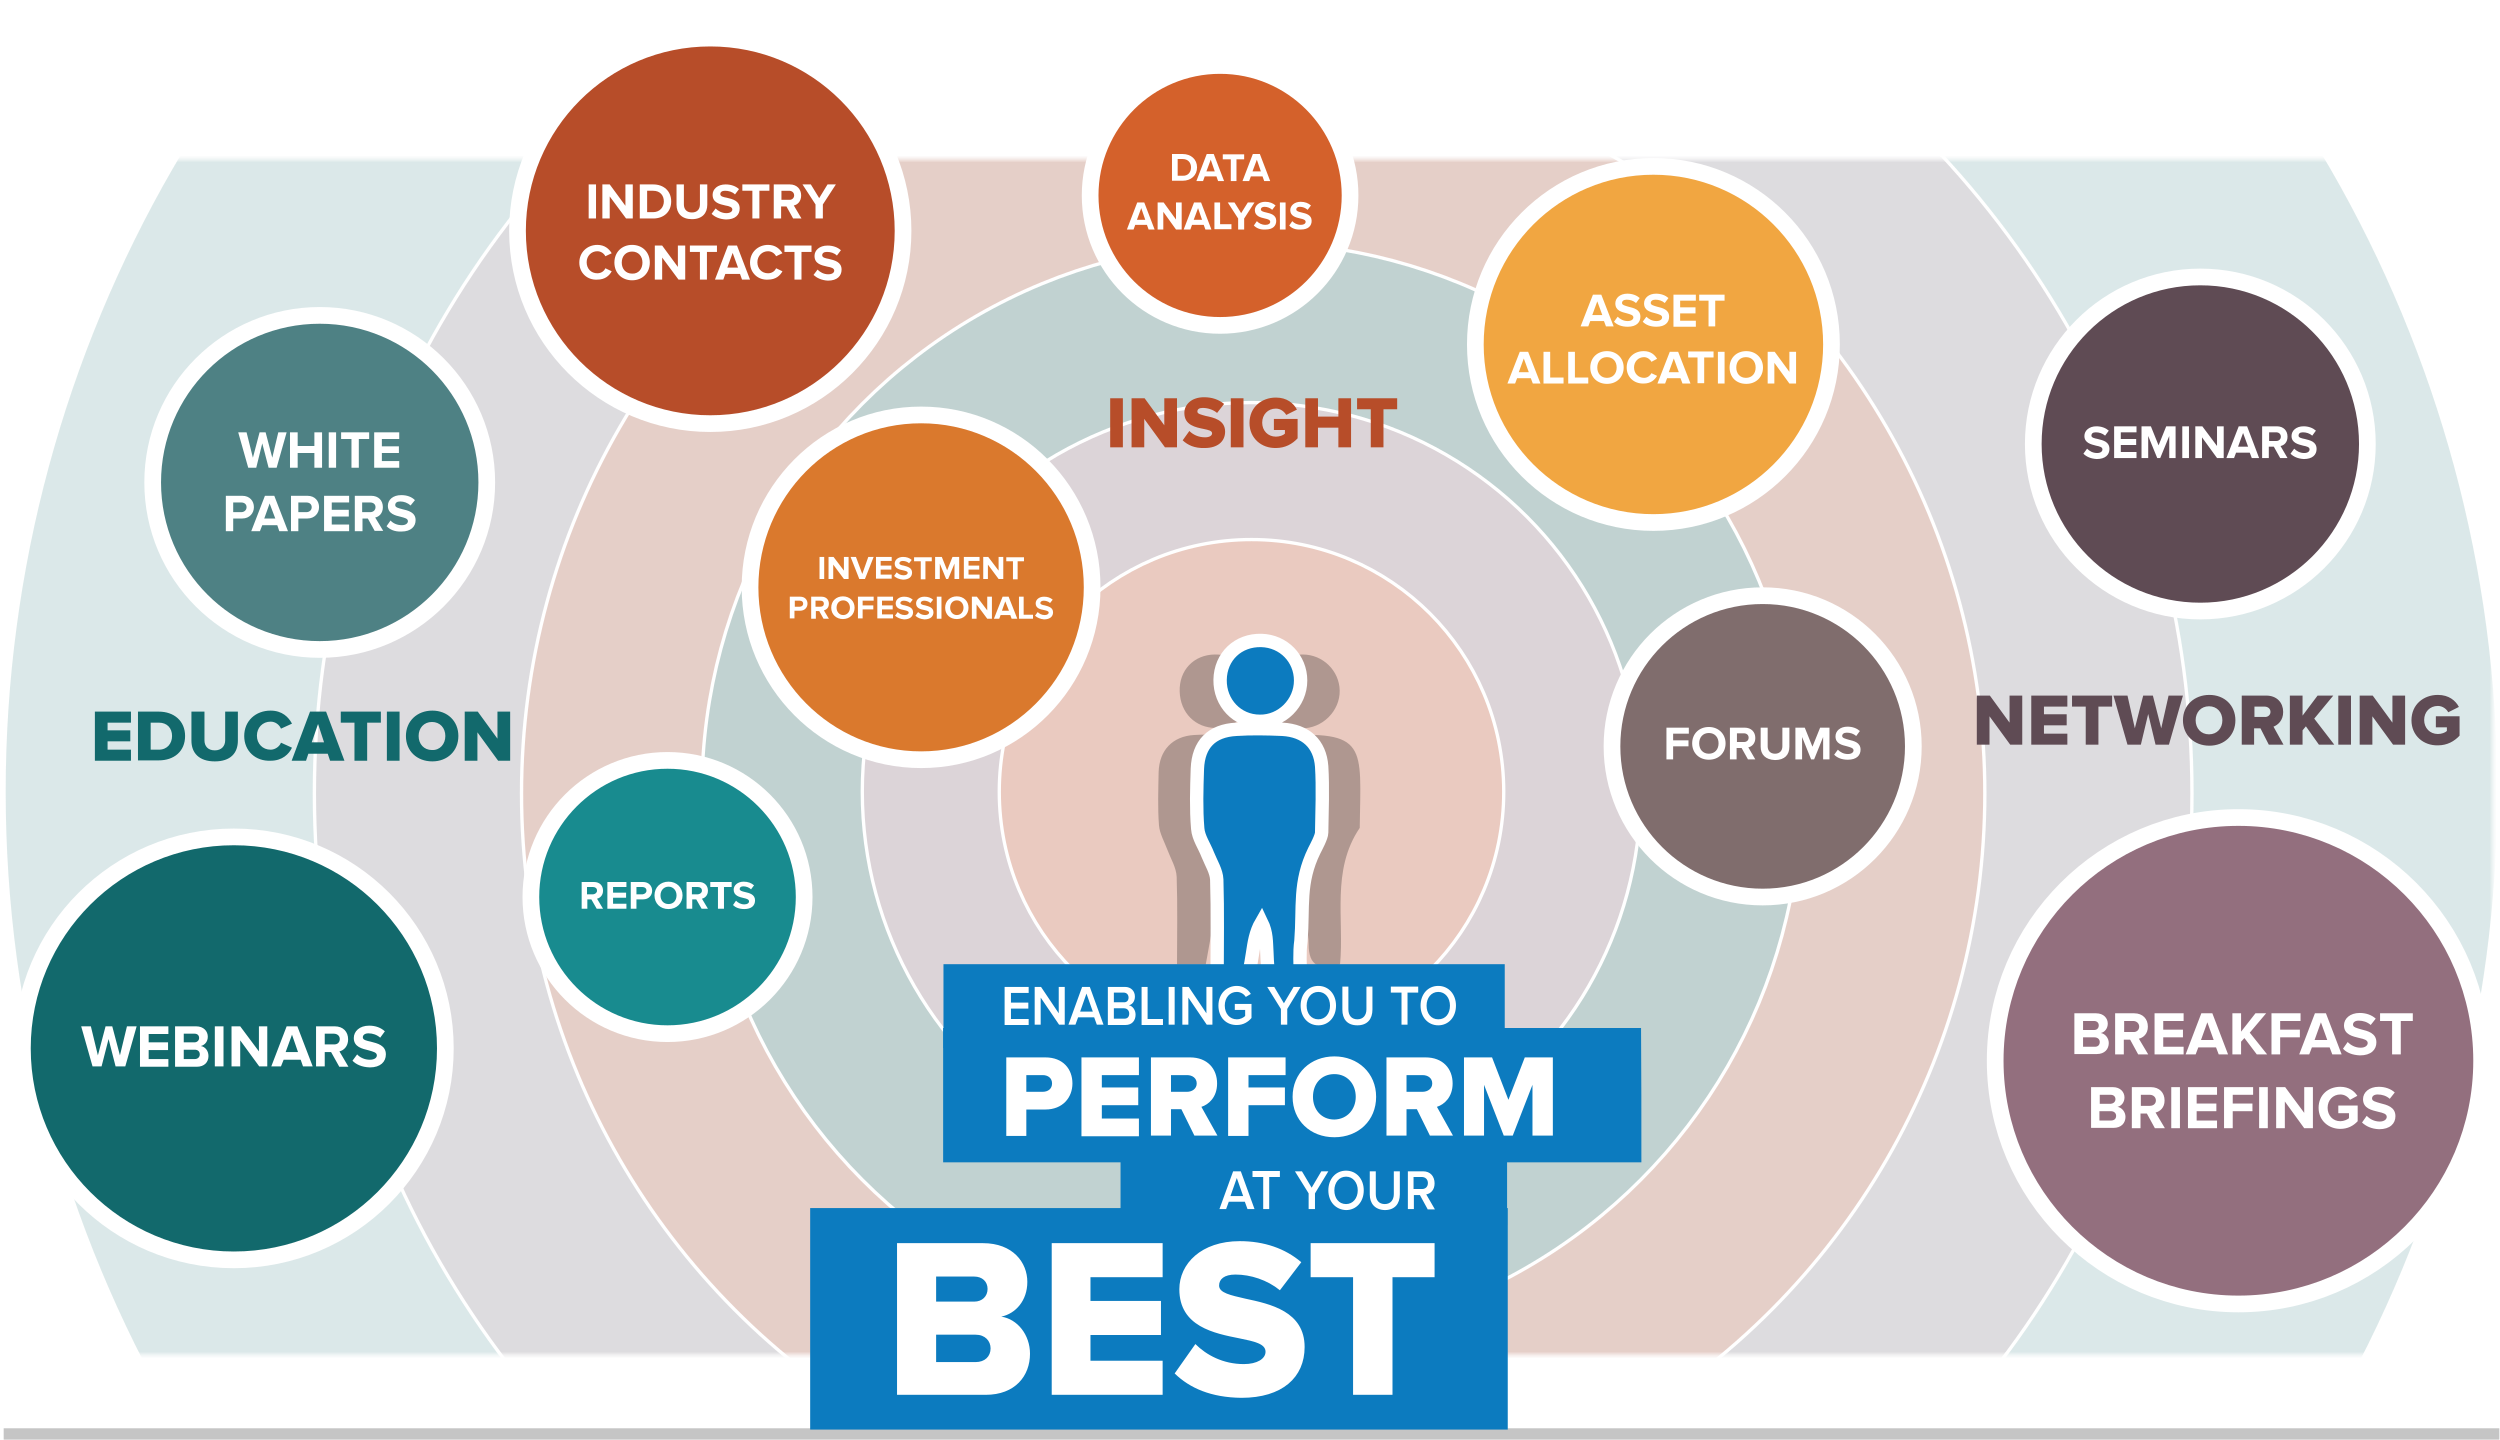
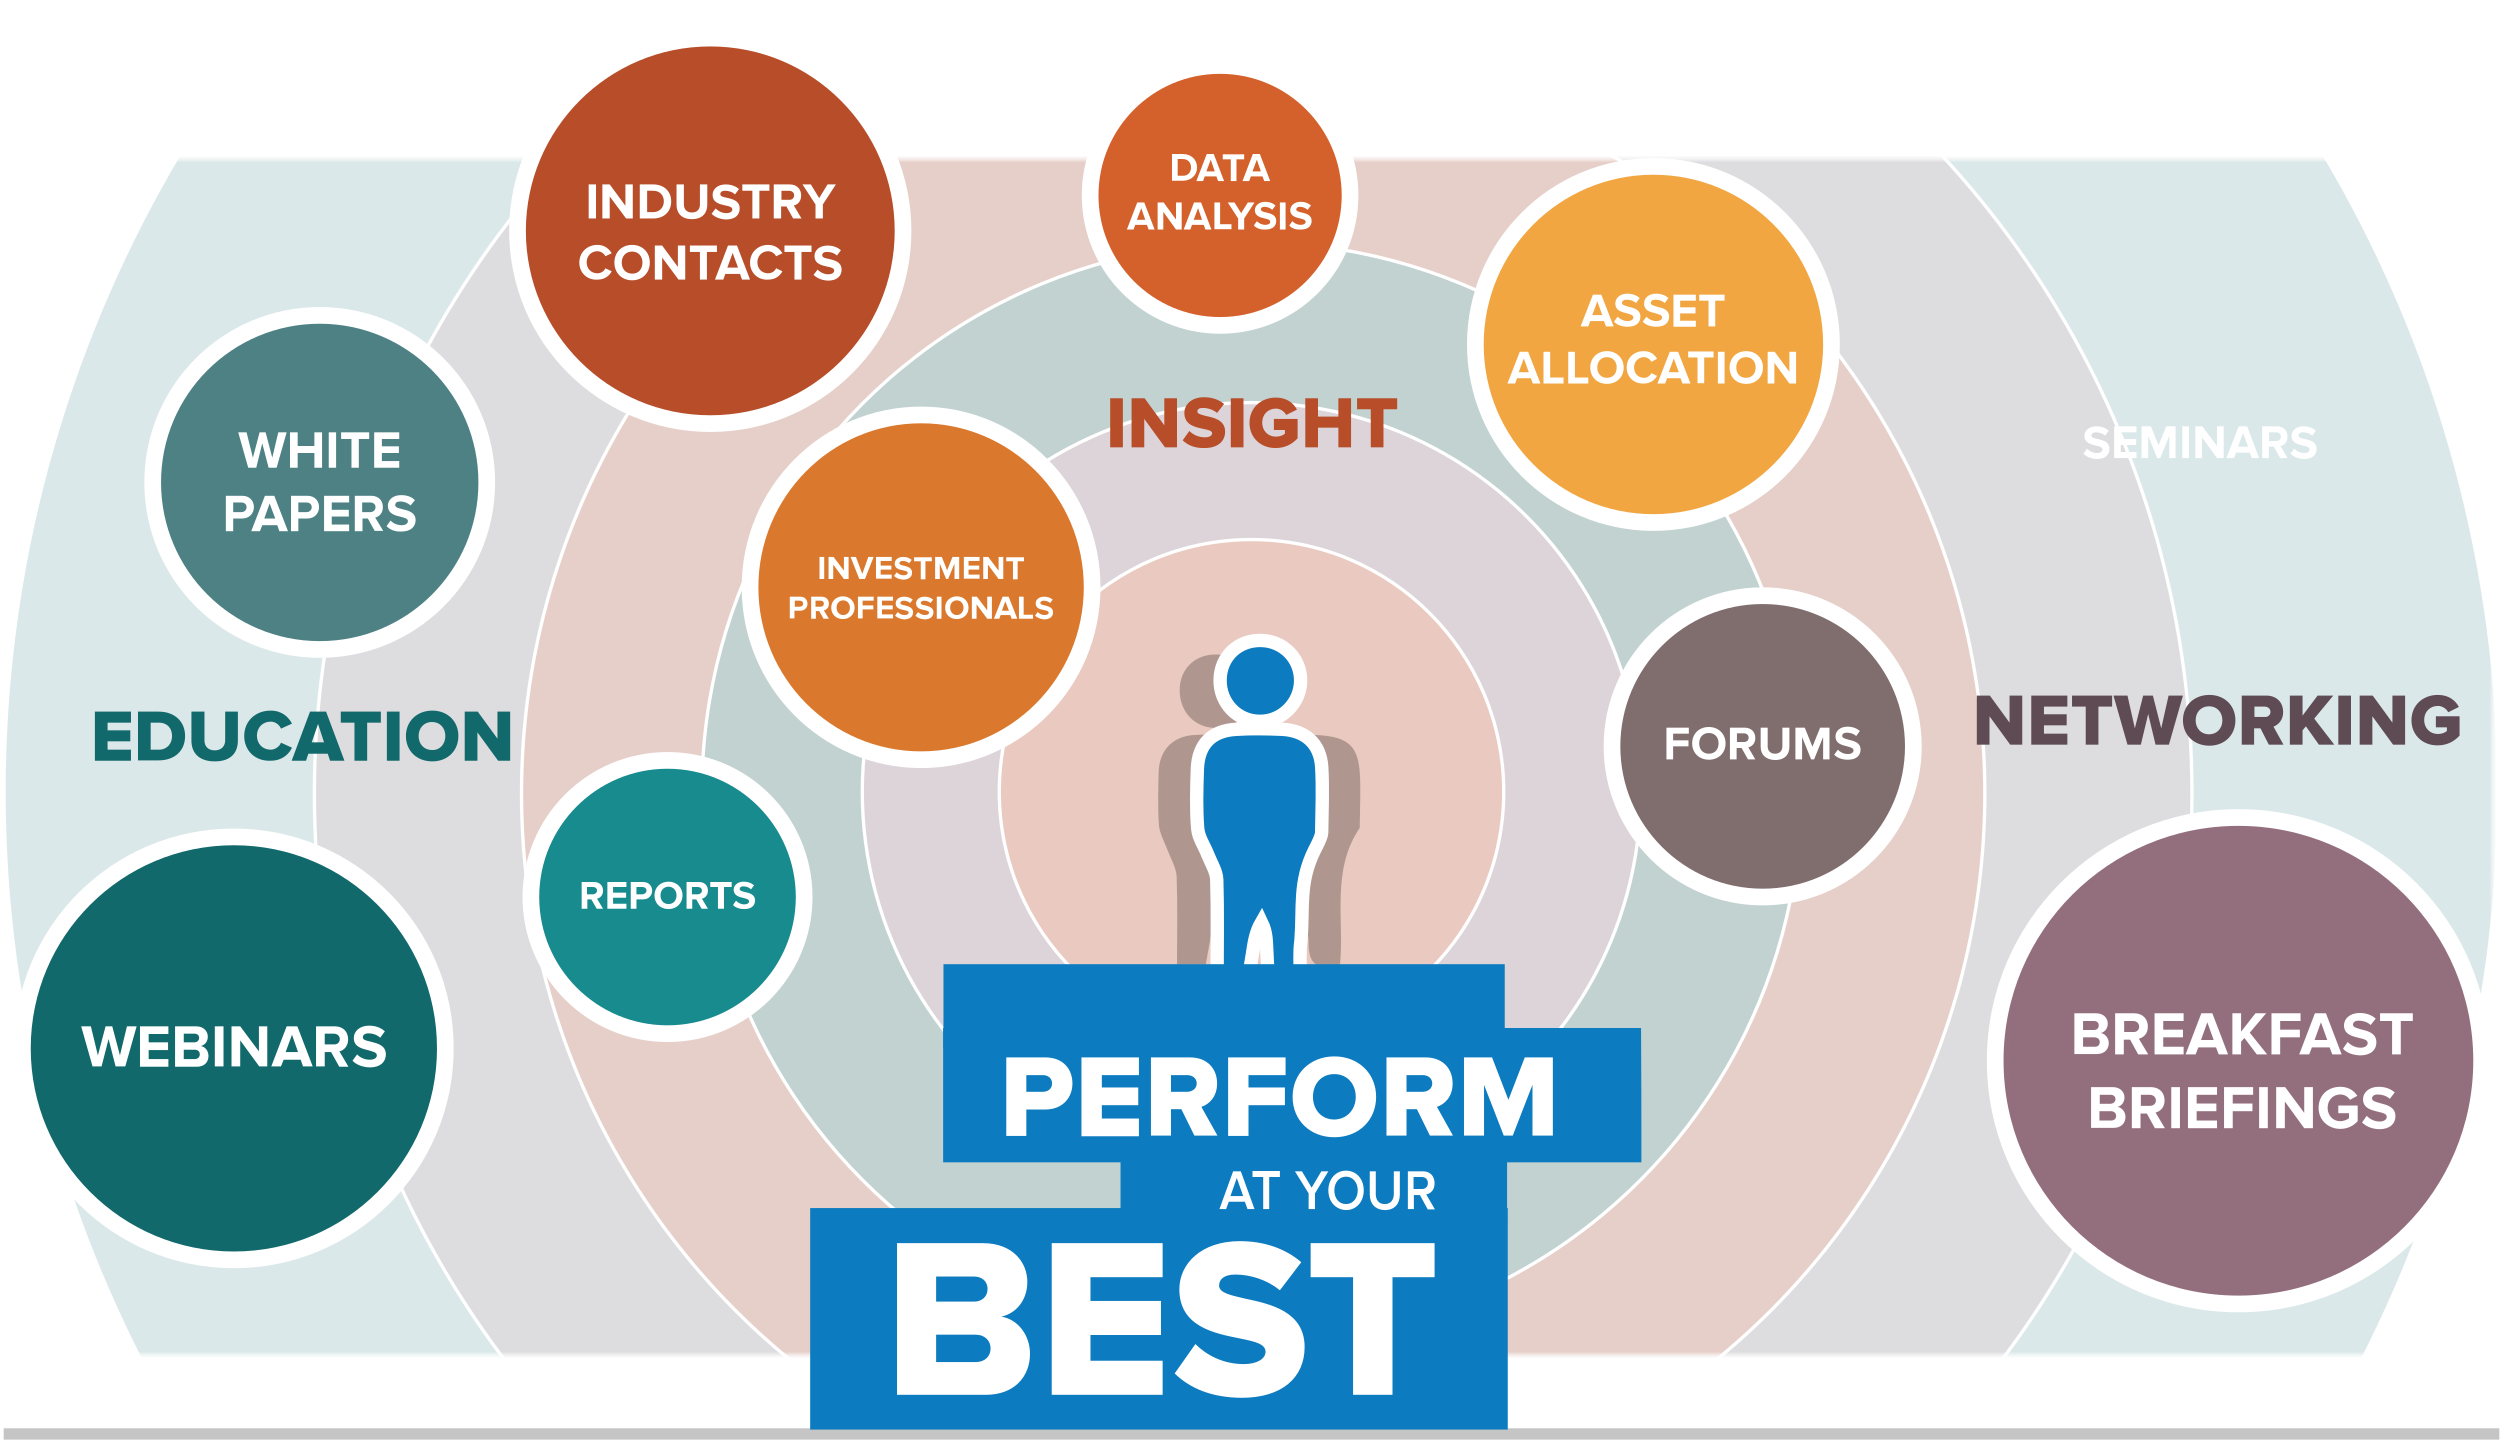
<svg xmlns="http://www.w3.org/2000/svg" id="fom_advisers" width="748.3" height="430.9" viewBox="0 0 748.3 430.9">
  <style>.st0{display:none;fill:#767676;fill-opacity:.42}.st1{filter:url(#Adobe_OpacityMaskFilter)}.st2{fill:url(#SVGID_2_)}.st3{display:none;opacity:.3;mask:url(#SVGID_1_)}.st4,.st5,.st6{display:inline;fill:#10696b;fill-opacity:.5;stroke:#fff}.st5,.st6{fill:#936f7e;fill-opacity:.6}.st6{fill:#b84d2a;fill-opacity:.7}.st7{fill:#10696b;fill-opacity:.8}.st7,.st8,.st9{display:inline;stroke:#fff}.st8{fill-opacity:.9;fill:#936f7e}.st9{fill:#b84d2a}.st11{fill:#52b5d2;stroke:#fff;stroke-width:5;stroke-miterlimit:10}.st11,.st12{display:inline}.st13{fill:#fff}.st14{display:inline;fill:#276a8c;stroke:#fff;stroke-width:5;stroke-miterlimit:10}.st15{fill:#0c5495}.st15,.st16{display:inline;stroke:#fff;stroke-width:5;stroke-miterlimit:10}.st16,.st17{fill:#0c7bbf}.st18,.st19{display:inline;fill:#4d5c29;stroke:#fff;stroke-width:5;stroke-miterlimit:10}.st19{fill:#ceb33d}.st20{fill:#4c5f2b}.st21,.st22{display:inline;fill:#849d3c;stroke:#fff;stroke-width:5;stroke-miterlimit:10}.st22{fill:#86163b}.st23{fill:#ea1946}.st24,.st25{display:inline;fill:#df2665;stroke:#fff;stroke-width:5;stroke-miterlimit:10}.st25{fill:#af1e48}.st26,.st27{display:inline;opacity:.25}.st27{fill:#020202}.st28{stroke:#fff;stroke-width:4;stroke-miterlimit:10}.st28,.st29{display:inline;fill:#d95127}.st30{fill:#767676;fill-opacity:.42}.st31{filter:url(#Adobe_OpacityMaskFilter_1_)}.st32{fill:url(#SVGID_4_)}.st33{opacity:.3;mask:url(#SVGID_3_)}.st34{fill:#10696b;fill-opacity:.5;stroke:#fff}.st35,.st36{fill:#936f7e;fill-opacity:.6;stroke:#fff}.st36{fill:#b84d2a;fill-opacity:.7}.st37,.st38{fill:#10696b;fill-opacity:.8;stroke:#fff}.st38{fill:#936f7e;fill-opacity:.9}.st39{fill:#b84d2a;stroke:#fff}.st40,.st41{fill:#f1a641;stroke:#fff;stroke-width:5;stroke-miterlimit:10}.st41{fill:#d4612b}.st42{fill:#da792d}.st42,.st43{stroke:#fff;stroke-width:5;stroke-miterlimit:10}.st43,.st44{fill:#b74d29}.st45,.st46{fill:#5f4b54;stroke:#fff;stroke-width:5;stroke-miterlimit:10}.st46{fill:#806d6d}.st47{fill:#5f4b54}.st48,.st49{fill:#936f7e;stroke:#fff;stroke-width:5;stroke-miterlimit:10}.st49{fill:#188b8f}.st50,.st51,.st52{fill:#12696c}.st51,.st52{stroke:#fff;stroke-width:5;stroke-miterlimit:10}.st52{fill:#4e8184}.st53{display:inline;fill:#a4bce2}.st54,.st55,.st56{display:inline;fill:#7da3d5}.st55,.st56{fill:#538dca}.st56{fill:#0c7bbf}.st58,.st59{opacity:.25}.st59{fill:#020202}.st60{fill:#0c7bbf;stroke:#fff;stroke-width:4;stroke-miterlimit:10}</style>
-   <path id="Rectangle_3_copy_8_1_" class="st0" d="M1 427.5h747v4H1z" />
  <defs>
    <filter id="Adobe_OpacityMaskFilter" filterUnits="userSpaceOnUse" x=".6" y="-136.9" width="747.7" height="747.7">
      <feColorMatrix values="1 0 0 0 0 0 1 0 0 0 0 0 1 0 0 0 0 0 1 0" />
    </filter>
  </defs>
  <mask maskUnits="userSpaceOnUse" x=".6" y="-136.9" width="747.7" height="747.7" id="SVGID_1_">
    <g class="st1">
      <linearGradient id="SVGID_2_" gradientUnits="userSpaceOnUse" x1="372.5" y1="47.695" x2="372.5" y2="405.5">
        <stop offset="0" />
        <stop offset=".291" stop-color="#fff" />
        <stop offset=".808" stop-color="#fff" />
        <stop offset="1" />
      </linearGradient>
      <path class="st2" d="M-1 47.7h747v357.8H-1z" />
    </g>
  </mask>
  <g class="st3">
    <circle class="st4" cx="374.5" cy="237" r="373.4" />
    <circle id="Ellipse_2_copy_2_1_" class="st5" cx="375" cy="237.5" r="281" />
    <circle id="Ellipse_2_copy_1_" class="st6" cx="375" cy="237.5" r="219" />
    <circle id="Ellipse_2_copy_3_1_" class="st7" cx="374.5" cy="237" r="164.5" />
    <circle id="Ellipse_2_copy_4_1_" class="st8" cx="374.5" cy="237" r="116.5" />
    <circle id="Ellipse_2_copy_5_1_" class="st9" cx="374.5" cy="237" r="75.5" />
  </g>
  <path id="Rectangle_3_copy_8" class="st30" d="M1.1 427.5h747v4H1.1z" />
  <defs>
    <filter id="Adobe_OpacityMaskFilter_1_" filterUnits="userSpaceOnUse" x=".7" y="-136.9" width="747.7" height="747.7">
      <feColorMatrix values="1 0 0 0 0 0 1 0 0 0 0 0 1 0 0 0 0 0 1 0" />
    </filter>
  </defs>
  <mask maskUnits="userSpaceOnUse" x=".7" y="-136.9" width="747.7" height="747.7" id="SVGID_3_">
    <g class="st31">
      <linearGradient id="SVGID_4_" gradientUnits="userSpaceOnUse" x1="372.61" y1="47.695" x2="372.61" y2="405.5">
        <stop offset="0" />
        <stop offset=".291" stop-color="#fff" />
        <stop offset=".808" stop-color="#fff" />
        <stop offset="1" />
      </linearGradient>
      <path class="st32" d="M-.9 47.7h747v357.8H-.9z" />
    </g>
  </mask>
  <g class="st33">
    <circle class="st34" cx="374.6" cy="237" r="373.4" />
    <circle id="Ellipse_2_copy_2" class="st35" cx="375.1" cy="237.5" r="281" />
    <circle id="Ellipse_2_copy" class="st36" cx="375.1" cy="237.5" r="219" />
    <circle id="Ellipse_2_copy_3" class="st37" cx="374.6" cy="237" r="164.5" />
    <circle id="Ellipse_2_copy_4" class="st38" cx="374.6" cy="237" r="116.5" />
    <circle id="Ellipse_2_copy_5" class="st39" cx="374.6" cy="237" r="75.5" />
  </g>
  <circle class="st40" cx="494.9" cy="103.1" r="53.3" />
  <path class="st13" d="M480.7 97.7l-.6-1.6H476l-.6 1.6h-2.3l3.7-9.5h2.5l3.7 9.5h-2.3zm-2.6-7.5l-1.5 4.1h3l-1.5-4.1zM483.1 96.3l1.1-1.5c.7.7 1.7 1.3 3 1.3 1.1 0 1.7-.5 1.7-1.1 0-.7-.9-.9-1.9-1.2-1.6-.4-3.5-.8-3.5-3 0-1.6 1.4-2.9 3.6-2.9 1.5 0 2.8.5 3.7 1.3l-1.1 1.5c-.8-.7-1.8-1-2.8-1-.9 0-1.4.4-1.4 1s.9.8 1.9 1.1c1.6.4 3.6.8 3.6 3 0 1.7-1.2 3-3.8 3-1.9 0-3.2-.6-4.1-1.5zM491.7 96.3l1.1-1.5c.7.7 1.7 1.3 3 1.3 1.1 0 1.7-.5 1.7-1.1 0-.7-.9-.9-1.9-1.2-1.6-.4-3.5-.8-3.5-3 0-1.6 1.4-2.9 3.6-2.9 1.5 0 2.8.5 3.7 1.3l-1.1 1.5c-.8-.7-1.8-1-2.8-1-.9 0-1.4.4-1.4 1s.9.8 1.9 1.1c1.6.4 3.6.8 3.6 3 0 1.7-1.2 3-3.8 3-1.9 0-3.2-.6-4.1-1.5zM500.9 97.7v-9.5h6.7V90h-4.7v2h4.6v1.8h-4.6V96h4.7v1.8h-6.7zM511.4 97.7V90h-2.8v-1.8h7.6V90h-2.8v7.7h-2zM458.8 114.8l-.6-1.6h-4.1l-.6 1.6h-2.3l3.7-9.5h2.5l3.7 9.5h-2.3zm-2.7-7.5l-1.5 4.1h3l-1.5-4.1zM462 114.8v-9.5h2v7.7h4v1.8h-6zM469.4 114.8v-9.5h2v7.7h4v1.8h-6zM476 110c0-2.9 2.1-4.9 5-4.9s5 2.1 5 4.9c0 2.9-2.1 4.9-5 4.9s-5-2-5-4.9zm7.9 0c0-1.8-1.1-3.1-2.9-3.1s-2.9 1.3-2.9 3.1 1.1 3.1 2.9 3.1 2.9-1.3 2.9-3.1zM486.9 110c0-2.9 2.2-4.9 5.1-4.9 2.1 0 3.3 1.1 4 2.3l-1.7.9c-.4-.8-1.3-1.4-2.2-1.4-1.7 0-3 1.3-3 3.1s1.3 3.1 3 3.1c1 0 1.8-.6 2.2-1.4l1.7.8c-.7 1.2-1.9 2.3-4 2.3-2.9.1-5.1-1.9-5.1-4.8zM503.6 114.8l-.6-1.6h-4l-.6 1.6h-2.3l3.7-9.5h2.5l3.7 9.5h-2.4zm-2.6-7.5l-1.5 4.1h3l-1.5-4.1zM508.1 114.8V107h-2.8v-1.8h7.6v1.8h-2.8v7.7h-2zM514.2 114.8v-9.5h2v9.5h-2zM517.7 110c0-2.9 2.1-4.9 5-4.9s5 2.1 5 4.9c0 2.9-2.1 4.9-5 4.9-3 0-5-2-5-4.9zm7.8 0c0-1.8-1.1-3.1-2.9-3.1s-2.9 1.3-2.9 3.1 1.1 3.1 2.9 3.1 2.9-1.3 2.9-3.1zM535.6 114.8l-4.5-6.2v6.2h-2v-9.5h2.1l4.4 6v-6h2v9.5h-2z" />
  <g>
    <circle class="st41" cx="365.2" cy="58.5" r="38.9" />
    <path class="st13" d="M350.8 54.2v-8.1h3.2c2.5 0 4.3 1.6 4.3 4s-1.8 4-4.3 4h-3.2zm5.7-4.1c0-1.4-.9-2.5-2.5-2.5h-1.5v5h1.5c1.6.1 2.5-1.1 2.5-2.5zM364.6 54.2l-.5-1.4h-3.5l-.5 1.4h-2l3.1-8.1h2.1l3.1 8.1h-1.8zm-2.2-6.4l-1.3 3.5h2.5l-1.2-3.5zM368.4 54.2v-6.5H366v-1.5h6.4v1.5h-2.3v6.5h-1.7zM378.4 54.2l-.5-1.4h-3.5l-.5 1.4h-2l3.1-8.1h2.1l3.1 8.1h-1.8zm-2.2-6.4l-1.3 3.5h2.5l-1.2-3.5zM343.8 68.7l-.5-1.4h-3.5l-.5 1.4h-2l3.1-8.1h2.1l3.1 8.1h-1.8zm-2.2-6.4l-1.3 3.5h2.5l-1.2-3.5zM352 68.7l-3.8-5.3v5.3h-1.7v-8.1h1.8l3.7 5.1v-5.1h1.7v8.1H352zM360.8 68.7l-.5-1.4h-3.5l-.5 1.4h-2l3.1-8.1h2.1l3.1 8.1h-1.8zm-2.2-6.4l-1.3 3.5h2.5l-1.2-3.5zM363.5 68.7v-8.1h1.7v6.5h3.4v1.5h-5.1zM370.6 68.7v-3.3l-3.1-4.8h2l2 3.2 2-3.2h2l-3.1 4.8v3.3h-1.8zM375.3 67.5l.9-1.3c.6.6 1.4 1.1 2.6 1.1.9 0 1.4-.4 1.4-.9 0-.6-.7-.8-1.6-1-1.3-.3-3-.7-3-2.5 0-1.3 1.2-2.5 3.1-2.5 1.3 0 2.3.4 3.1 1.1l-1 1.3c-.7-.6-1.5-.9-2.3-.9-.7 0-1.1.3-1.1.8s.7.7 1.6.9c1.3.3 3 .7 3 2.5 0 1.5-1 2.6-3.2 2.6-1.6.1-2.7-.4-3.5-1.2zM383.1 68.7v-8.1h1.7v8.1h-1.7zM385.9 67.5l.9-1.3c.6.6 1.4 1.1 2.6 1.1.9 0 1.4-.4 1.4-.9 0-.6-.7-.8-1.6-1-1.3-.3-3-.7-3-2.5 0-1.3 1.2-2.5 3.1-2.5 1.3 0 2.3.4 3.1 1.1l-1 1.3c-.7-.6-1.5-.9-2.3-.9-.7 0-1.1.3-1.1.8s.7.7 1.6.9c1.3.3 3 .7 3 2.5 0 1.5-1 2.6-3.2 2.6-1.7.1-2.8-.4-3.5-1.2z" />
  </g>
  <g>
    <ellipse class="st42" cx="275.7" cy="175.8" rx="51.2" ry="51.6" />
    <path class="st13" d="M245.3 173.3v-6.6h1.4v6.6h-1.4zM252.6 173.3l-3.2-4.3v4.3H248v-6.6h1.5l3.1 4.1v-4.1h1.4v6.6h-1.4zM257.2 173.3l-2.6-6.6h1.6l1.9 5.1 1.8-5.1h1.6l-2.6 6.6h-1.7zM262.2 173.3v-6.6h4.7v1.2h-3.3v1.4h3.2v1.2h-3.2v1.5h3.3v1.2h-4.7zM267.6 172.4l.8-1.1c.5.5 1.2.9 2.1.9.8 0 1.2-.4 1.2-.7 0-.5-.6-.6-1.4-.8-1.1-.2-2.5-.5-2.5-2 0-1.1 1-2 2.5-2 1.1 0 1.9.3 2.6.9l-.8 1c-.5-.5-1.3-.7-1.9-.7-.6 0-1 .3-1 .7 0 .4.6.6 1.3.7 1.1.3 2.5.6 2.5 2.1 0 1.2-.9 2.1-2.7 2.1-1.2-.1-2.1-.5-2.7-1.1zM275.6 173.3V168h-2v-1.2h5.3v1.2H277v5.4h-1.4zM285.7 173.3v-4.6l-1.9 4.6h-.6l-1.9-4.6v4.6h-1.4v-6.6h2l1.6 4 1.6-4h2v6.6h-1.4zM288.5 173.3v-6.6h4.7v1.2h-3.3v1.4h3.2v1.2h-3.2v1.5h3.3v1.2h-4.7zM298.9 173.3l-3.2-4.3v4.3h-1.4v-6.6h1.5l3.1 4.1v-4.1h1.4v6.6h-1.4zM303.2 173.3V168h-2v-1.2h5.3v1.2h-1.9v5.4h-1.4zM236.4 185.2v-6.6h3.1c1.5 0 2.2 1 2.2 2.1s-.8 2.1-2.2 2.1h-1.7v2.3h-1.4zm4-4.5c0-.6-.4-.9-1-.9h-1.5v1.8h1.5c.5 0 1-.3 1-.9zM246.5 185.2l-1.3-2.3h-1v2.3h-1.4v-6.6h3.1c1.4 0 2.2.9 2.2 2.1 0 1.2-.7 1.8-1.5 2l1.5 2.5h-1.6zm.1-4.5c0-.6-.4-.9-1-.9h-1.5v1.8h1.5c.6 0 1-.3 1-.9zM248.8 181.9c0-2 1.5-3.4 3.5-3.4s3.5 1.4 3.5 3.4-1.5 3.4-3.5 3.4-3.5-1.4-3.5-3.4zm5.6 0c0-1.2-.8-2.2-2-2.2s-2 .9-2 2.2c0 1.2.8 2.2 2 2.2s2-1 2-2.2zM256.8 185.2v-6.6h4.7v1.2h-3.3v1.4h3.2v1.2h-3.2v2.7h-1.4zM262.6 185.2v-6.6h4.7v1.2H264v1.4h3.2v1.2H264v1.5h3.3v1.2h-4.7zM267.9 184.3l.8-1.1c.5.5 1.2.9 2.1.9.8 0 1.2-.4 1.2-.7 0-.5-.6-.6-1.4-.8-1.1-.2-2.5-.5-2.5-2 0-1.1 1-2 2.5-2 1.1 0 1.9.3 2.6.9l-.8 1c-.5-.5-1.3-.7-1.9-.7-.6 0-1 .3-1 .7 0 .4.6.6 1.3.7 1.1.3 2.5.6 2.5 2.1 0 1.2-.9 2.1-2.7 2.1-1.1-.1-2-.5-2.7-1.1zM274 184.3l.8-1.1c.5.5 1.2.9 2.1.9.8 0 1.2-.4 1.2-.7 0-.5-.6-.6-1.4-.8-1.1-.2-2.5-.5-2.5-2 0-1.1 1-2 2.5-2 1.1 0 1.9.3 2.6.9l-.8 1c-.5-.5-1.3-.7-1.9-.7-.6 0-1 .3-1 .7 0 .4.6.6 1.3.7 1.1.3 2.5.6 2.5 2.1 0 1.2-.9 2.1-2.7 2.1-1.2-.1-2.1-.5-2.7-1.1zM280.4 185.2v-6.6h1.4v6.6h-1.4zM282.9 181.9c0-2 1.5-3.4 3.5-3.4s3.5 1.4 3.5 3.4-1.5 3.4-3.5 3.4c-2.1 0-3.5-1.4-3.5-3.4zm5.5 0c0-1.2-.8-2.2-2-2.2s-2 .9-2 2.2c0 1.2.8 2.2 2 2.2s2-1 2-2.2zM295.5 185.2l-3.2-4.3v4.3h-1.4v-6.6h1.5l3.1 4.1v-4.1h1.4v6.6h-1.4zM302.8 185.2l-.4-1.1h-2.9l-.4 1.1h-1.6l2.6-6.6h1.8l2.6 6.6h-1.7zm-1.9-5.2l-1 2.8h2.1l-1.1-2.8zM305 185.2v-6.6h1.4v5.4h2.8v1.2H305zM309.8 184.3l.8-1.1c.5.5 1.2.9 2.1.9.8 0 1.2-.4 1.2-.7 0-.5-.6-.6-1.4-.8-1.1-.2-2.5-.5-2.5-2 0-1.1 1-2 2.5-2 1.1 0 1.9.3 2.6.9l-.8 1c-.5-.5-1.3-.7-1.9-.7-.6 0-1 .3-1 .7 0 .4.6.6 1.3.7 1.1.3 2.5.6 2.5 2.1 0 1.2-.9 2.1-2.7 2.1-1.1-.1-2-.5-2.7-1.1z" />
  </g>
  <g>
    <circle class="st43" cx="212.6" cy="69.1" r="57.7" />
    <path class="st13" d="M176.2 65.4V55.2h2.2v10.2h-2.2zM187.4 65.4l-4.9-6.6v6.6h-2.2V55.2h2.2l4.7 6.4v-6.4h2.2v10.2h-2zM191.5 65.4V55.2h4c3.2 0 5.4 2 5.4 5.1s-2.2 5.1-5.4 5.1h-4zm7.2-5.1c0-1.8-1.1-3.2-3.2-3.2h-1.8v6.4h1.8c2 0 3.2-1.5 3.2-3.2zM202.5 61.3v-6.1h2.2v6c0 1.4.8 2.4 2.4 2.4 1.6 0 2.4-1 2.4-2.4v-6h2.2v6.1c0 2.5-1.5 4.3-4.6 4.3s-4.6-1.8-4.6-4.3zM213 64l1.2-1.6c.7.7 1.8 1.4 3.2 1.4 1.2 0 1.8-.5 1.8-1.1 0-.7-.9-1-2.1-1.2-1.7-.4-3.8-.8-3.8-3.2 0-1.7 1.5-3.1 3.9-3.1 1.6 0 3 .5 4 1.4l-1.2 1.6c-.8-.8-1.9-1.1-3-1.1-.9 0-1.4.4-1.4 1 0 .7.9.9 2 1.1 1.7.4 3.8.9 3.8 3.2 0 1.9-1.3 3.3-4.1 3.3-2-.1-3.4-.8-4.3-1.7zM225.2 65.4v-8.3h-3v-1.9h8.1v1.9h-3v8.3h-2.1zM237.4 65.4l-2-3.6h-1.6v3.6h-2.2V55.2h4.8c2.1 0 3.4 1.4 3.4 3.3 0 1.8-1.1 2.8-2.2 3l2.3 3.9h-2.5zm.3-6.9c0-.9-.7-1.4-1.5-1.4h-2.3v2.7h2.3c.8.1 1.5-.5 1.5-1.3zM244.1 65.4v-4.2l-3.9-6h2.5l2.5 4.1 2.5-4.1h2.5l-3.9 6v4.2h-2.2zM173.4 78.6c0-3.1 2.4-5.3 5.4-5.3 2.2 0 3.5 1.2 4.3 2.5l-1.9.9c-.4-.8-1.3-1.5-2.4-1.5-1.8 0-3.2 1.4-3.2 3.3s1.3 3.3 3.2 3.3c1.1 0 2-.6 2.4-1.5l1.9.9c-.7 1.3-2 2.5-4.3 2.5-3 .2-5.4-2-5.4-5.1zM183.9 78.6c0-3.1 2.2-5.3 5.3-5.3 3.1 0 5.3 2.2 5.3 5.3s-2.2 5.3-5.3 5.3c-3.1 0-5.3-2.2-5.3-5.3zm8.4 0c0-1.9-1.2-3.3-3.1-3.3-1.9 0-3.1 1.4-3.1 3.3s1.2 3.3 3.1 3.3c1.9.1 3.1-1.4 3.1-3.3zM203.1 83.7l-4.9-6.6v6.6H196V73.5h2.2l4.7 6.4v-6.4h2.2v10.2h-2zM209.5 83.7v-8.3h-3v-1.9h8.1v1.9h-3v8.3h-2.1zM222.1 83.7l-.6-1.7h-4.4l-.6 1.7H214l3.9-10.2h2.7l3.9 10.2h-2.4zm-2.8-8l-1.6 4.4h3.2l-1.6-4.4zM224.5 78.6c0-3.1 2.4-5.3 5.4-5.3 2.2 0 3.5 1.2 4.3 2.5l-1.9.9c-.4-.8-1.3-1.5-2.4-1.5-1.8 0-3.2 1.4-3.2 3.3s1.3 3.3 3.2 3.3c1.1 0 2-.6 2.4-1.5l1.9.9c-.7 1.3-2 2.5-4.3 2.5-3 .2-5.4-2-5.4-5.1zM237.8 83.7v-8.3h-3v-1.9h8.1v1.9h-3v8.3h-2.1zM243.5 82.3l1.2-1.6c.7.7 1.8 1.4 3.2 1.4 1.2 0 1.8-.5 1.8-1.1 0-.7-.9-1-2.1-1.2-1.7-.4-3.8-.8-3.8-3.2 0-1.7 1.5-3.1 3.9-3.1 1.6 0 3 .5 4 1.4l-1.2 1.6c-.8-.8-1.9-1.1-3-1.1-.9 0-1.4.4-1.4 1 0 .7.9.9 2 1.1 1.7.4 3.8.9 3.8 3.2 0 1.9-1.3 3.3-4.1 3.3-1.9-.1-3.3-.8-4.3-1.7z" />
  </g>
  <g>
    <path class="st44" d="M332.3 133.9v-14.7h3.8v14.7h-3.8zM348.7 133.9l-6.2-8.5v8.5h-3.8v-14.7h3.9l5.9 8.1v-8.1h3.8v14.7h-3.6zM354 131.8l2-2.8c1.1 1.1 2.7 1.9 4.7 1.9 1.3 0 2.1-.5 2.1-1.2 0-.8-1.1-1-2.5-1.3-2.4-.5-5.8-1.1-5.8-4.8 0-2.5 2.1-4.7 5.9-4.7 2.4 0 4.4.7 6 2l-2.1 2.7c-1.2-1-2.8-1.5-4.3-1.5-1.1 0-1.6.4-1.6 1.1 0 .7 1.1.9 2.5 1.3 2.4.5 5.8 1.2 5.8 4.7 0 2.9-2.2 4.9-6.1 4.9-3.1.1-5.1-.9-6.6-2.3zM368.4 133.9v-14.7h3.8v14.7h-3.8zM374 126.6c0-4.7 3.6-7.6 7.9-7.6 3.3 0 5.3 1.7 6.3 3.6l-3.2 1.6c-.6-1-1.7-1.9-3.1-1.9-2.4 0-4.1 1.8-4.1 4.2s1.7 4.2 4.1 4.2c1.1 0 2.2-.4 2.7-.9v-1.1h-3.3v-3.3h7.1v5.8c-1.6 1.7-3.7 2.9-6.5 2.9-4.3.1-7.9-2.9-7.9-7.5zM400.6 133.9V128h-6.1v5.9h-3.8v-14.7h3.8v5.5h6.1v-5.5h3.8v14.7h-3.8zM410.3 133.9v-11.4h-4.1v-3.3h12v3.3h-4.1v11.4h-3.8z" />
  </g>
  <g>
-     <circle class="st45" cx="658.6" cy="132.9" r="50" />
    <path class="st13" d="M623.6 135.8l1.1-1.5c.7.7 1.7 1.3 3 1.3 1.1 0 1.6-.5 1.6-1.1 0-.7-.9-.9-1.9-1.1-1.5-.4-3.5-.8-3.5-2.9 0-1.6 1.4-2.9 3.6-2.9 1.5 0 2.8.5 3.7 1.3l-1.1 1.5c-.8-.7-1.8-1-2.8-1-.9 0-1.3.4-1.3 1s.9.8 1.9 1c1.6.4 3.5.8 3.5 3 0 1.7-1.2 3-3.8 3-1.8-.1-3.1-.7-4-1.6zM632.8 137.1v-9.5h6.7v1.8h-4.7v2h4.6v1.8h-4.6v2.1h4.7v1.8h-6.7zM649.3 137.1v-6.6l-2.7 6.6h-.9l-2.7-6.6v6.6h-2v-9.5h2.8l2.3 5.7 2.3-5.7h2.8v9.5h-1.9zM653.2 137.1v-9.5h2v9.5h-2zM663.6 137.1l-4.5-6.2v6.2h-2v-9.5h2.1l4.4 5.9v-5.9h2v9.5h-2zM674 137.1l-.6-1.6h-4.1l-.6 1.6h-2.3l3.7-9.5h2.5l3.6 9.5H674zm-2.6-7.5l-1.5 4.1h3l-1.5-4.1zM682.5 137.1l-1.9-3.4h-1.5v3.4h-2v-9.5h4.4c2 0 3.2 1.3 3.2 3.1 0 1.7-1 2.6-2.1 2.8l2.1 3.6h-2.2zm.2-6.4c0-.8-.6-1.3-1.4-1.3h-2.1v2.6h2.1c.8 0 1.4-.5 1.4-1.3zM685.6 135.8l1.1-1.5c.7.7 1.7 1.3 3 1.3 1.1 0 1.6-.5 1.6-1.1 0-.7-.9-.9-1.9-1.1-1.5-.4-3.5-.8-3.5-2.9 0-1.6 1.4-2.9 3.6-2.9 1.5 0 2.8.5 3.7 1.3l-1.1 1.5c-.8-.7-1.8-1-2.8-1-.9 0-1.3.4-1.3 1s.9.8 1.9 1c1.6.4 3.5.8 3.5 3 0 1.7-1.2 3-3.8 3-1.8-.1-3.1-.7-4-1.6z" />
  </g>
  <g>
    <circle class="st46" cx="527.6" cy="223.4" r="45.1" />
    <path class="st13" d="M498.8 227.3v-9.5h6.7v1.8h-4.7v2h4.6v1.8h-4.6v3.9h-2zM506.5 222.5c0-2.9 2.1-4.9 5-4.9s5 2.1 5 4.9c0 2.9-2.1 4.9-5 4.9s-5-2-5-4.9zm7.9 0c0-1.8-1.1-3.1-2.9-3.1s-2.9 1.3-2.9 3.1 1.1 3.1 2.9 3.1 2.9-1.3 2.9-3.1zM523.2 227.3l-1.9-3.4h-1.5v3.4h-2v-9.5h4.4c2 0 3.2 1.3 3.2 3.1 0 1.7-1.1 2.6-2.1 2.8l2.1 3.6h-2.2zm.2-6.5c0-.8-.6-1.3-1.4-1.3h-2.1v2.6h2.1c.8 0 1.4-.5 1.4-1.3zM527 223.5v-5.7h2.1v5.6c0 1.3.8 2.2 2.2 2.2s2.2-.9 2.2-2.2v-5.6h2.1v5.7c0 2.4-1.4 4-4.3 4-2.9-.1-4.3-1.7-4.3-4zM545.7 227.3v-6.7l-2.7 6.7h-.9l-2.7-6.7v6.7h-2v-9.5h2.8l2.3 5.7 2.3-5.7h2.8v9.5h-1.9zM549 225.9l1.1-1.5c.7.7 1.7 1.3 3 1.3 1.1 0 1.7-.5 1.7-1.1 0-.7-.9-.9-1.9-1.2-1.6-.4-3.5-.8-3.5-3 0-1.6 1.4-2.9 3.6-2.9 1.5 0 2.8.5 3.7 1.3l-1.1 1.5c-.8-.7-1.8-1-2.8-1-.9 0-1.4.4-1.4 1s.9.8 1.9 1.1c1.6.4 3.6.8 3.6 3 0 1.7-1.2 3-3.8 3-1.9 0-3.2-.6-4.1-1.5z" />
  </g>
  <g>
    <path class="st47" d="M601.7 222.9l-6.2-8.5v8.5h-3.8v-14.7h3.9l5.9 8.1v-8.1h3.8v14.7h-3.6zM608 222.9v-14.7h10.8v3.3h-7v2.3h6.8v3.3h-6.8v2.5h7v3.3H608zM624.3 222.9v-11.4h-4.1v-3.3h12v3.3h-4.1v11.4h-3.8zM645.2 222.9l-2.2-9.2-2.2 9.2h-4l-4.2-14.7h4.2l2.2 9.8 2.5-9.8h2.9l2.5 9.8 2.2-9.8h4.3l-4.2 14.7h-4zM653.4 215.6c0-4.5 3.4-7.6 7.9-7.6s7.8 3.1 7.8 7.6-3.3 7.6-7.8 7.6c-4.6 0-7.9-3.2-7.9-7.6zm11.8 0c0-2.4-1.6-4.2-4-4.2s-4 1.8-4 4.2c0 2.4 1.6 4.2 4 4.2s4-1.8 4-4.2zM679.1 222.9l-2.5-4.9h-1.9v4.9H671v-14.7h7.3c3.3 0 5.1 2.2 5.1 4.9 0 2.6-1.6 3.9-2.9 4.4l3 5.4h-4.4zm.5-9.8c0-1-.8-1.6-1.8-1.6h-3v3.1h3c.9.1 1.8-.5 1.8-1.5zM694.1 222.9l-3.9-5.5-1 1.2v4.3h-3.8v-14.7h3.8v6l4.5-6h4.7l-5.7 6.9 6 7.8h-4.6zM699.9 222.9v-14.7h3.8v14.7h-3.8zM716.3 222.9l-6.2-8.5v8.5h-3.8v-14.7h3.9l5.9 8.1v-8.1h3.8v14.7h-3.6zM721.8 215.6c0-4.7 3.6-7.6 7.9-7.6 3.3 0 5.3 1.7 6.3 3.6l-3.2 1.6c-.5-1-1.7-1.9-3.1-1.9-2.4 0-4.1 1.8-4.1 4.2 0 2.4 1.7 4.2 4.1 4.2 1.1 0 2.2-.4 2.7-.9v-1.1h-3.3v-3.3h7.1v5.8c-1.6 1.7-3.7 2.9-6.5 2.9-4.3.1-7.9-2.9-7.9-7.5z" />
  </g>
  <g>
    <circle class="st48" cx="670" cy="317.5" r="72.8" />
    <path class="st13" d="M620.9 315.6v-12.3h6.5c2.3 0 3.5 1.5 3.5 3.1 0 1.5-1 2.6-2.1 2.8 1.3.2 2.4 1.5 2.4 3 0 1.8-1.2 3.3-3.6 3.3h-6.7zm7.3-8.7c0-.8-.6-1.3-1.4-1.3h-3.3v2.7h3.3c.9 0 1.4-.6 1.4-1.4zm.3 5c0-.8-.6-1.4-1.6-1.4h-3.4v2.8h3.4c1 .1 1.6-.5 1.6-1.4zM640 315.6l-2.4-4.4h-1.9v4.4h-2.6v-12.3h5.7c2.6 0 4.1 1.7 4.1 4 0 2.2-1.4 3.3-2.7 3.6l2.8 4.7h-3zm.3-8.3c0-1-.8-1.7-1.8-1.7h-2.7v3.3h2.7c1 .1 1.8-.6 1.8-1.6zM644.9 315.6v-12.3h8.7v2.3h-6.1v2.6h5.9v2.3h-5.9v2.8h6.1v2.3h-8.7zM664.1 315.6l-.8-2.1H658l-.8 2.1h-3l4.7-12.3h3.3l4.7 12.3h-2.8zm-3.4-9.6l-1.9 5.3h3.8l-1.9-5.3zM675.5 315.6l-3.7-4.9-1 1.1v3.8h-2.6v-12.3h2.6v5.5l4.3-5.5h3.2l-4.9 5.8 5.2 6.5h-3.1zM679.9 315.6v-12.3h8.7v2.3h-6.1v2.6h5.9v2.3h-5.9v5.1h-2.6zM698.1 315.6l-.8-2.1H692l-.8 2.1h-3l4.7-12.3h3.3l4.7 12.3h-2.8zm-3.4-9.6l-1.9 5.3h3.8l-1.9-5.3zM701.3 313.9l1.4-2c.9.9 2.2 1.7 3.9 1.7 1.4 0 2.1-.7 2.1-1.4 0-.9-1.1-1.2-2.5-1.5-2-.5-4.6-1-4.6-3.8 0-2 1.8-3.7 4.7-3.7 1.9 0 3.6.6 4.8 1.7l-1.5 1.9c-1-.9-2.3-1.3-3.6-1.3-1.1 0-1.7.5-1.7 1.2 0 .8 1.1 1 2.4 1.4 2 .5 4.6 1.1 4.6 3.9 0 2.2-1.6 3.9-4.9 3.9-2.3-.1-4-.8-5.1-2zM716 315.6v-10h-3.6v-2.3h9.8v2.3h-3.6v10H716zM625.9 337.7v-12.3h6.5c2.3 0 3.5 1.5 3.5 3.1 0 1.5-1 2.6-2.1 2.8 1.3.2 2.4 1.5 2.4 3 0 1.8-1.2 3.3-3.6 3.3h-6.7zm7.3-8.7c0-.8-.6-1.3-1.4-1.3h-3.3v2.7h3.3c.8-.1 1.4-.6 1.4-1.4zm.2 5c0-.8-.6-1.4-1.6-1.4h-3.4v2.8h3.4c1 0 1.6-.5 1.6-1.4zM645 337.7l-2.4-4.4h-1.9v4.4h-2.6v-12.3h5.7c2.6 0 4.1 1.7 4.1 4 0 2.2-1.4 3.3-2.7 3.6l2.8 4.7h-3zm.3-8.3c0-1-.8-1.7-1.8-1.7h-2.7v3.3h2.7c1 0 1.8-.6 1.8-1.6zM649.9 337.7v-12.3h2.6v12.3h-2.6zM654.9 337.7v-12.3h8.7v2.3h-6.1v2.6h5.9v2.3h-5.9v2.8h6.1v2.3h-8.7zM665.7 337.7v-12.3h8.7v2.3h-6.1v2.6h5.9v2.3h-5.9v5.1h-2.6zM676.2 337.7v-12.3h2.6v12.3h-2.6zM689.7 337.7l-5.8-8v8h-2.6v-12.3h2.7l5.7 7.7v-7.7h2.6v12.3h-2.6zM694 331.6c0-3.9 2.9-6.3 6.5-6.3 2.6 0 4.2 1.3 5.1 2.7l-2.2 1.2c-.6-.9-1.6-1.6-2.9-1.6-2.2 0-3.8 1.7-3.8 4s1.6 4 3.8 4c1.1 0 2.1-.5 2.6-.9v-1.5h-3.2v-2.3h5.8v4.7c-1.3 1.4-3 2.3-5.2 2.3-3.5 0-6.5-2.5-6.5-6.3zM707 336l1.4-2c.9.9 2.2 1.7 3.9 1.7 1.4 0 2.1-.7 2.1-1.4 0-.9-1.1-1.2-2.5-1.5-2-.5-4.6-1-4.6-3.8 0-2 1.8-3.7 4.7-3.7 1.9 0 3.6.6 4.8 1.7l-1.5 1.9c-1-.9-2.3-1.3-3.6-1.3-1.1 0-1.7.5-1.7 1.2 0 .8 1.1 1 2.4 1.4 2 .5 4.6 1.1 4.6 3.9 0 2.2-1.6 3.9-4.9 3.9-2.3-.1-3.9-.9-5.1-2z" />
  </g>
  <g>
    <circle class="st49" cx="199.8" cy="268.5" r="40.9" />
    <path class="st13" d="M178.6 272l-1.6-2.8h-1.2v2.8h-1.7v-8h3.7c1.7 0 2.7 1.1 2.7 2.6 0 1.4-.9 2.2-1.8 2.4l1.8 3h-1.9zm.1-5.4c0-.7-.5-1.1-1.2-1.1h-1.8v2.2h1.8c.7-.1 1.2-.5 1.2-1.1zM181.8 272v-8h5.7v1.5h-4v1.7h3.9v1.5h-3.9v1.8h4v1.5h-5.7zM188.8 272v-8h3.7c1.7 0 2.7 1.2 2.7 2.6 0 1.4-1 2.6-2.7 2.6h-2v2.8h-1.7zm4.7-5.4c0-.7-.5-1.1-1.2-1.1h-1.8v2.2h1.8c.7-.1 1.2-.5 1.2-1.1zM195.9 268c0-2.4 1.8-4.1 4.2-4.1 2.4 0 4.2 1.7 4.2 4.1 0 2.4-1.8 4.1-4.2 4.1-2.5 0-4.2-1.7-4.2-4.1zm6.6 0c0-1.5-1-2.6-2.4-2.6s-2.4 1.1-2.4 2.6.9 2.6 2.4 2.6 2.4-1.1 2.4-2.6zM210 272l-1.6-2.8h-1.2v2.8h-1.7v-8h3.7c1.7 0 2.7 1.1 2.7 2.6 0 1.4-.9 2.2-1.8 2.4l1.8 3H210zm.1-5.4c0-.7-.5-1.1-1.2-1.1h-1.8v2.2h1.8c.7-.1 1.2-.5 1.2-1.1zM214.9 272v-6.5h-2.3V264h6.4v1.5h-2.3v6.5h-1.8zM219.4 270.9l.9-1.3c.6.6 1.4 1.1 2.5 1.1.9 0 1.4-.4 1.4-.9 0-.6-.7-.8-1.6-1-1.3-.3-3-.7-3-2.5 0-1.3 1.2-2.4 3-2.4 1.3 0 2.3.4 3.1 1.1l-.9 1.2c-.6-.6-1.5-.9-2.3-.9-.7 0-1.1.3-1.1.8s.7.7 1.6.9c1.3.3 3 .7 3 2.5 0 1.5-1 2.6-3.2 2.6-1.6 0-2.7-.5-3.4-1.2z" />
  </g>
  <g>
    <path class="st50" d="M28.4 227.7V213h10.8v3.3h-7v2.3H39v3.3h-6.8v2.5h7v3.3H28.4zM41.3 227.7V213h6.2c4.6 0 7.9 2.8 7.9 7.3 0 4.6-3.3 7.3-7.9 7.3h-6.2zm10.2-7.4c0-2.3-1.4-4-4-4h-2.4v8.1h2.4c2.6 0 4-1.9 4-4.1zM57.3 221.7V213h3.9v8.6c0 1.7 1 3 3.1 3 2 0 3.1-1.3 3.1-3V213h3.8v8.7c0 3.7-2.2 6.2-6.9 6.2-4.8 0-7-2.6-7-6.2zM73.1 220.3c0-4.5 3.4-7.6 7.9-7.6 3.5 0 5.4 2 6.4 3.9l-3.3 1.5c-.5-1.2-1.7-2.1-3.1-2.1-2.4 0-4.1 1.8-4.1 4.2s1.7 4.2 4.1 4.2c1.4 0 2.7-1 3.1-2.1l3.3 1.5c-.9 1.9-2.9 3.9-6.4 3.9-4.5.2-7.9-2.9-7.9-7.4zM98.8 227.7l-.7-2.1h-5.8l-.7 2.1h-4.3l5.5-14.7h4.8l5.5 14.7h-4.3zm-3.6-11l-1.9 5.5H97l-1.8-5.5zM106.1 227.7v-11.4H102V213h12v3.3h-4.1v11.4h-3.8zM115.8 227.7V213h3.8v14.7h-3.8zM121.5 220.3c0-4.5 3.4-7.6 7.9-7.6s7.8 3.1 7.8 7.6-3.3 7.6-7.8 7.6c-4.6 0-7.9-3.1-7.9-7.6zm11.8 0c0-2.4-1.6-4.2-4-4.2s-4 1.8-4 4.2c0 2.4 1.6 4.2 4 4.2 2.4.1 4-1.8 4-4.2zM149.1 227.7l-6.2-8.5v8.5h-3.8V213h3.9l5.9 8.1V213h3.8v14.7h-3.6z" />
  </g>
  <g>
    <circle class="st51" cx="70" cy="313.8" r="63.3" />
    <path class="st13" d="M34.6 319.2l-2.1-8.2-2.1 8.2h-2.7l-3.4-12h2.9l2.1 8.7 2.3-8.7h2l2.3 8.7 2.1-8.7h2.9l-3.4 12h-2.9zM41.9 319.2v-12h8.5v2.3h-5.9v2.5h5.8v2.3h-5.8v2.7h5.9v2.3h-8.5zM52.4 319.2v-12h6.3c2.3 0 3.5 1.5 3.5 3.1 0 1.5-.9 2.5-2.1 2.8 1.3.2 2.3 1.4 2.3 3 0 1.8-1.2 3.2-3.5 3.2h-6.5zm7.2-8.5c0-.8-.5-1.3-1.4-1.3H55v2.6h3.2c.8 0 1.4-.6 1.4-1.3zm.2 4.9c0-.8-.5-1.4-1.5-1.4H55v2.8h3.3c.9 0 1.5-.6 1.5-1.4zM64.3 319.2v-12h2.6v12h-2.6zM77.6 319.2l-5.7-7.8v7.8h-2.6v-12h2.6l5.6 7.5v-7.5H80v12h-2.4zM90.7 319.2l-.7-2h-5.1l-.8 2h-2.9l4.6-12H89l4.6 12h-2.9zm-3.3-9.5l-1.9 5.2h3.7l-1.8-5.2zM101.5 319.2l-2.4-4.3h-1.9v4.3h-2.6v-12h5.6c2.5 0 4 1.6 4 3.9 0 2.1-1.3 3.3-2.6 3.6l2.7 4.6h-2.8zm.2-8.2c0-1-.8-1.6-1.8-1.6h-2.7v3.2h2.7c1.1.1 1.8-.6 1.8-1.6zM105.5 317.5l1.4-1.9c.8.9 2.2 1.6 3.8 1.6 1.4 0 2.1-.6 2.1-1.3 0-.9-1.1-1.1-2.4-1.5-2-.5-4.5-1-4.5-3.7 0-2 1.7-3.7 4.6-3.7 1.9 0 3.5.6 4.7 1.7l-1.4 1.9c-1-.9-2.3-1.3-3.5-1.3-1.1 0-1.7.5-1.7 1.2 0 .8 1.1 1 2.4 1.3 2 .5 4.5 1.1 4.5 3.8 0 2.2-1.6 3.9-4.8 3.9-2.5-.1-4.1-.9-5.2-2z" />
  </g>
  <g>
    <circle class="st52" cx="95.7" cy="144.4" r="50" />
    <path class="st13" d="M80.4 140l-1.9-7.3-1.8 7.3h-2.4l-3-10.6h2.5l1.9 7.6 2-7.6h1.8l2 7.6 1.8-7.6h2.5l-3 10.6h-2.4zM94.1 140v-4.4h-5v4.4h-2.3v-10.6h2.3v4.1h5v-4.1h2.3V140h-2.3zM98.4 140v-10.6h2.2V140h-2.2zM105.2 140v-8.6h-3.1v-2h8.4v2h-3.1v8.6h-2.2zM112 140v-10.6h7.5v2h-5.2v2.2h5.1v2h-5.1v2.4h5.2v2H112zM67.6 159v-10.6h4.9c2.3 0 3.5 1.6 3.5 3.4 0 1.8-1.3 3.4-3.5 3.4h-2.7v3.8h-2.2zm6.2-7.2c0-.9-.7-1.4-1.6-1.4h-2.4v2.9h2.4c.9 0 1.6-.6 1.6-1.5zM83.6 159l-.6-1.8h-4.5l-.7 1.8h-2.6l4.1-10.6h2.8l4.1 10.6h-2.6zm-2.9-8.3l-1.6 4.5h3.3l-1.7-4.5zM87.1 159v-10.6H92c2.3 0 3.5 1.6 3.5 3.4 0 1.8-1.3 3.4-3.5 3.4h-2.7v3.8h-2.2zm6.2-7.2c0-.9-.7-1.4-1.6-1.4h-2.4v2.9h2.4c.9 0 1.6-.6 1.6-1.5zM97 159v-10.6h7.5v2h-5.2v2.2h5.1v2h-5.1v2.4h5.2v2H97zM112.2 159l-2.1-3.8h-1.6v3.8h-2.3v-10.6h4.9c2.2 0 3.5 1.4 3.5 3.4 0 1.9-1.2 2.9-2.3 3.1l2.4 4h-2.5zm.2-7.2c0-.9-.7-1.4-1.6-1.4h-2.4v2.9h2.4c.9 0 1.6-.6 1.6-1.5zM115.7 157.5l1.2-1.7c.7.8 1.9 1.4 3.4 1.4 1.2 0 1.8-.6 1.8-1.2 0-.8-1-1-2.1-1.3-1.7-.4-3.9-.9-3.9-3.3 0-1.8 1.5-3.2 4-3.2 1.7 0 3.1.5 4.1 1.5l-1.3 1.6c-.9-.8-2-1.2-3.1-1.2-1 0-1.5.4-1.5 1.1 0 .7 1 .9 2.1 1.2 1.7.4 4 .9 4 3.3 0 1.9-1.4 3.4-4.2 3.4-2.1.1-3.5-.6-4.5-1.6z" />
  </g>
  <g>
    <path class="st58" d="M370.6 220.1c0 11.3-2.7 22.8.7 32.1 4.1 11.2 2.8 22 3.6 32.9.1 1.1-.1 2.2-.2 3.7h-7.4c-.8-4.8-1.7-9.7-2.5-14.6-.4 0-.8-.1-1.2-.1-.9 4.7-1.8 9.5-2.7 14.6h-8.6c0-8.7.2-17.4-.1-26.2-.1-2.8-1.8-5.5-2.8-8.2-.9-2.4-2.3-4.8-2.5-7.3-.4-5.3-.2-10.6-.1-15.9.2-6.6 4.2-10.7 10.6-11.1 3.1-.2 6.2-.1 9.3-.1 1.4.2 3 .2 3.9.2zM382.3 220.4s.2-.1.4-.1c26.9-1.8 24.6 2.9 24.3 27.5-8.6 12.7-4.6 27.3-5.9 40.9-6.1 1.7-9.4.6-9.4-6.1 0-3.4-1-6.7-2.3-10.2-1 5.4-1.9 10.7-3 16.5h-7.6c0-9.4-2.7-20 .7-28 4-9.6 4.3-18.6 4.3-28.2.1-4.1-1-8.1-1.5-12.3z" />
-     <path class="st59" d="M389.9 195.9c6.1 0 11 4.9 11.1 10.8.1 6.1-5.2 11.4-11.4 11.3-6.1-.1-10.9-4.8-11-10.9 0-6.4 4.8-11.2 11.3-11.2z" />
    <path class="st58" d="M364 217.9c-6.2 0-10.7-4.5-10.9-10.9-.2-6.4 4.2-11 10.5-11.1 6.6-.1 11.4 4.5 11.3 11.1-.1 6.3-4.7 10.9-10.9 10.9z" />
    <path class="st60" d="M389.2 292.5c-10.6-.1-9.6-.1-10-7.5-.2-3 0-5.7-1.6-9-1.8 3.1-2.2 6.2-2.7 9.4-1.3 8.4-1.3 8.4-10.6 6.7 0-9.5.2-19.2-.1-28.8-.1-2.5-1.7-5-2.7-7.5-1-2.6-2.8-5.1-3-7.8-.5-5.9-.3-11.9-.1-17.9.3-7.4 4.3-11.4 11.6-11.8 4.6-.3 9.3-.2 13.9 0 6.9.4 11.2 4.3 11.7 11.1.4 6.2.1 13.7 0 19.8 0 1.3-1.7 4.4-2.2 5.4-4.7 9.6-3.2 16.9-4 27-.5 3.6-.2 7.1-.2 10.9zM365.2 203.5c.1-7 5.4-12 12.4-11.8 6.6.2 11.7 5.4 11.7 12 0 6.7-5.6 12.3-12.2 12.2-6.8 0-12-5.5-11.9-12.4z" />
  </g>
  <g>
    <path class="st17" d="M491.3 347.9h-209v-40.2h208.9c.1 13.4.1 26.8.1 40.2z" />
    <path class="st17" d="M450.4 313.7h-168v-25.1h168v25.1zM451.1 366.7H335.4v-25.1H451.1v25.1z" />
    <path class="st17" d="M451.3 427.9H242.5v-66.3H451.3v66.3z" />
    <path class="st13" d="M301.2 339.9v-23.4h11.7c5.3 0 8.1 3.5 8.1 7.8 0 4.2-2.9 7.8-8.1 7.8h-5.7v7.9h-6zm13.7-15.6c0-1.6-1.2-2.5-2.8-2.5h-4.9v5h4.9c1.6 0 2.8-.9 2.8-2.5zM323.7 339.9v-23.4h17.2v5.3h-11.1v3.7h10.9v5.3h-10.9v4h11.1v5.3h-17.2zM357.5 339.9l-3.9-7.9h-3.1v7.9h-6v-23.4h11.7c5.2 0 8.1 3.4 8.1 7.8 0 4.1-2.5 6.3-4.7 7l4.8 8.6h-6.9zm.7-15.6c0-1.6-1.3-2.5-2.9-2.5h-4.8v5h4.8c1.5 0 2.9-.9 2.9-2.5zM367.6 339.9v-23.4h17.2v5.3h-11.1v3.7h10.9v5.3h-10.9v9.2h-6.1zM386.9 328.3c0-7.1 5.4-12.1 12.5-12.1s12.5 5 12.5 12.1-5.3 12.1-12.5 12.1-12.5-5-12.5-12.1zm18.9 0c0-3.8-2.5-6.8-6.4-6.8-3.9 0-6.4 2.9-6.4 6.8 0 3.8 2.5 6.8 6.4 6.8 3.9-.1 6.4-3.1 6.4-6.8zM428 339.9l-3.9-7.9H421v7.9h-6v-23.4h11.7c5.2 0 8.1 3.4 8.1 7.8 0 4.1-2.5 6.3-4.7 7l4.8 8.6H428zm.7-15.6c0-1.6-1.3-2.5-2.9-2.5H421v5h4.8c1.5 0 2.9-.9 2.9-2.5zM458.7 339.9v-15.2l-5.9 15.2h-2.7l-5.9-15.2v15.2h-6v-23.4h8.4l4.9 12.7 4.9-12.7h8.4v23.4h-6.1z" />
    <g>
-       <path class="st13" d="M300.7 306.7v-11.3h7.2v1.8h-5.3v2.9h5.2v1.8h-5.2v3.1h5.3v1.8h-7.2zM317 306.7l-5.5-8.1v8.1h-1.8v-11.3h1.9l5.3 7.9v-7.9h1.8v11.3H317zM328.3 306.7l-.8-2.2h-4.8l-.8 2.2h-2.1l4.1-11.3h2.3l4.1 11.3h-2zm-3.1-9.3l-1.9 5.4h3.8l-1.9-5.4zM331.6 306.7v-11.3h5.1c1.9 0 3 1.3 3 2.9 0 1.4-.8 2.4-1.8 2.6 1.1.2 2 1.4 2 2.8 0 1.8-1.1 3.1-3 3.1h-5.3zm6.2-8.1c0-.8-.5-1.5-1.5-1.5h-2.9v2.9h2.9c1 .1 1.5-.6 1.5-1.4zm.2 4.8c0-.8-.5-1.6-1.6-1.6h-3v3.1h3c1 .1 1.6-.5 1.6-1.5zM341.7 306.7v-11.3h1.8v9.6h4.6v1.8h-6.4zM349.8 306.7v-11.3h1.8v11.3h-1.8zM361.2 306.7l-5.5-8.1v8.1h-1.8v-11.3h1.9l5.3 7.9v-7.9h1.8v11.3h-1.7zM364.7 301c0-3.6 2.5-5.9 5.5-5.9 2 0 3.4 1.1 4.2 2.4l-1.5.9c-.5-.8-1.5-1.5-2.7-1.5-2.1 0-3.6 1.7-3.6 4.1s1.5 4.1 3.6 4.1c1.1 0 2-.5 2.5-1v-1.8h-3.1v-1.8h5v4.2c-1 1.2-2.5 2.1-4.3 2.1-3.2.1-5.6-2.2-5.6-5.8zM383.4 306.7V302l-4.1-6.6h2.1l2.9 4.9 2.9-4.9h2.1l-4 6.6v4.7h-1.9zM389.3 301c0-3.4 2.2-5.9 5.3-5.9s5.3 2.5 5.3 5.9-2.2 5.9-5.3 5.9-5.3-2.5-5.3-5.9zm8.8 0c0-2.3-1.4-4.1-3.5-4.1s-3.5 1.8-3.5 4.1 1.3 4.1 3.5 4.1c2.1 0 3.5-1.7 3.5-4.1zM401.8 302.2v-6.9h1.8v6.8c0 1.8.9 3 2.7 3 1.7 0 2.7-1.2 2.7-3v-6.8h1.8v6.9c0 2.8-1.5 4.7-4.5 4.7-3.1 0-4.5-1.9-4.5-4.7zM419.5 306.7v-9.6h-3.2v-1.8h8.2v1.8h-3.2v9.6h-1.8zM425.2 301c0-3.4 2.2-5.9 5.3-5.9s5.3 2.5 5.3 5.9-2.2 5.9-5.3 5.9-5.3-2.5-5.3-5.9zm8.8 0c0-2.3-1.4-4.1-3.5-4.1s-3.5 1.8-3.5 4.1 1.3 4.1 3.5 4.1 3.5-1.7 3.5-4.1z" />
-     </g>
+       </g>
    <g>
      <path class="st13" d="M373.4 361.9l-.8-2.2h-4.8l-.8 2.2h-2l4.1-11.3h2.3l4.1 11.3h-2.1zm-3.2-9.3l-1.9 5.4h3.8l-1.9-5.4zM378.1 361.9v-9.6h-3.2v-1.8h8.2v1.8h-3.2v9.6h-1.8zM391.7 361.9v-4.7l-4.1-6.6h2.1l2.9 4.9 2.9-4.9h2.1l-4 6.6v4.7h-1.9zM397.6 356.3c0-3.4 2.2-5.9 5.3-5.9 3.1 0 5.3 2.5 5.3 5.9s-2.2 5.9-5.3 5.9c-3.1-.1-5.3-2.5-5.3-5.9zm8.8 0c0-2.3-1.4-4.1-3.5-4.1s-3.5 1.8-3.5 4.1 1.3 4.1 3.5 4.1c2.1 0 3.5-1.8 3.5-4.1zM410 357.5v-6.9h1.8v6.8c0 1.8.9 3 2.7 3 1.7 0 2.7-1.2 2.7-3v-6.8h1.8v6.9c0 2.8-1.5 4.7-4.5 4.7-3-.1-4.5-2-4.5-4.7zM427.3 361.9l-2.3-4.2h-1.8v4.2h-1.8v-11.3h4.6c2.1 0 3.4 1.5 3.4 3.6 0 2-1.2 3.1-2.5 3.3l2.6 4.5h-2.2zm.1-7.8c0-1.1-.8-1.8-1.8-1.8h-2.5v3.6h2.5c1.1 0 1.8-.7 1.8-1.8z" />
    </g>
    <g>
      <path class="st13" d="M268.5 417.5v-45.4h25.7c9 0 13.3 5.8 13.3 11.6 0 5.6-3.5 9.5-7.8 10.4 4.8.7 8.6 5.4 8.6 11.1 0 6.6-4.4 12.3-13.3 12.3h-26.5zm27.1-31.7c0-2.2-1.6-3.7-4-3.7h-11.4v7.5h11.4c2.4 0 4-1.6 4-3.8zm.9 17.8c0-2.2-1.6-4.1-4.5-4.1h-11.8v8.2H292c2.8 0 4.5-1.7 4.5-4.1zM314.8 417.5v-45.4H348v10.2h-21.6v7.1h21.1v10.2h-21.1v7.7H348v10.2h-33.2zM351.6 411.1l6.2-8.8c3.3 3.3 8.3 6 14.5 6 4 0 6.5-1.6 6.5-3.7 0-2.4-3.4-3.1-7.8-4-7.5-1.5-18-3.5-18-14.7 0-7.6 6.5-14.4 18.1-14.4 7.3 0 13.6 2.2 18.4 6.3l-6.4 8.4c-3.8-3.1-8.8-4.7-13.3-4.7-3.4 0-4.9 1.4-4.9 3.3 0 2.2 3.5 2.9 7.8 3.9 7.5 1.6 17.8 3.8 17.8 14.5 0 9.1-6.7 15.2-18.9 15.2-9.1-.1-15.5-2.9-20-7.3zM405 417.5v-35.2h-12.7v-10.2h37.1v10.2h-12.6v35.2H405z" />
    </g>
  </g>
</svg>